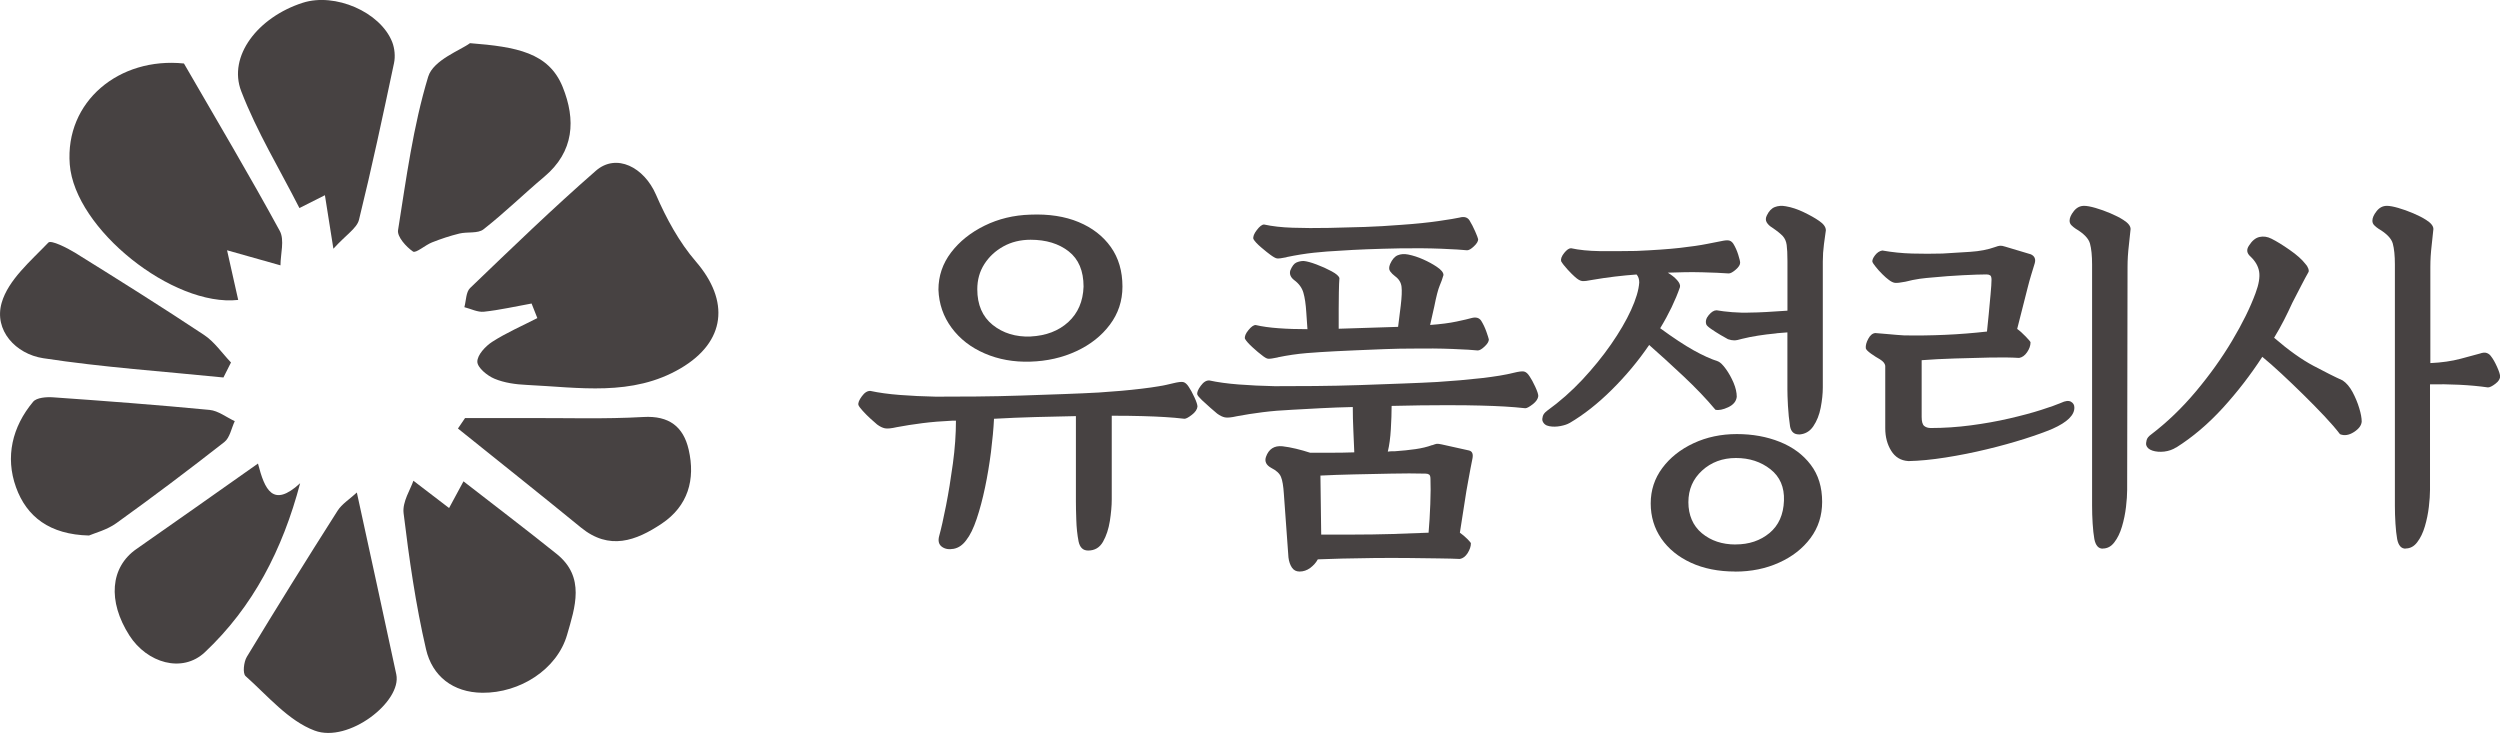
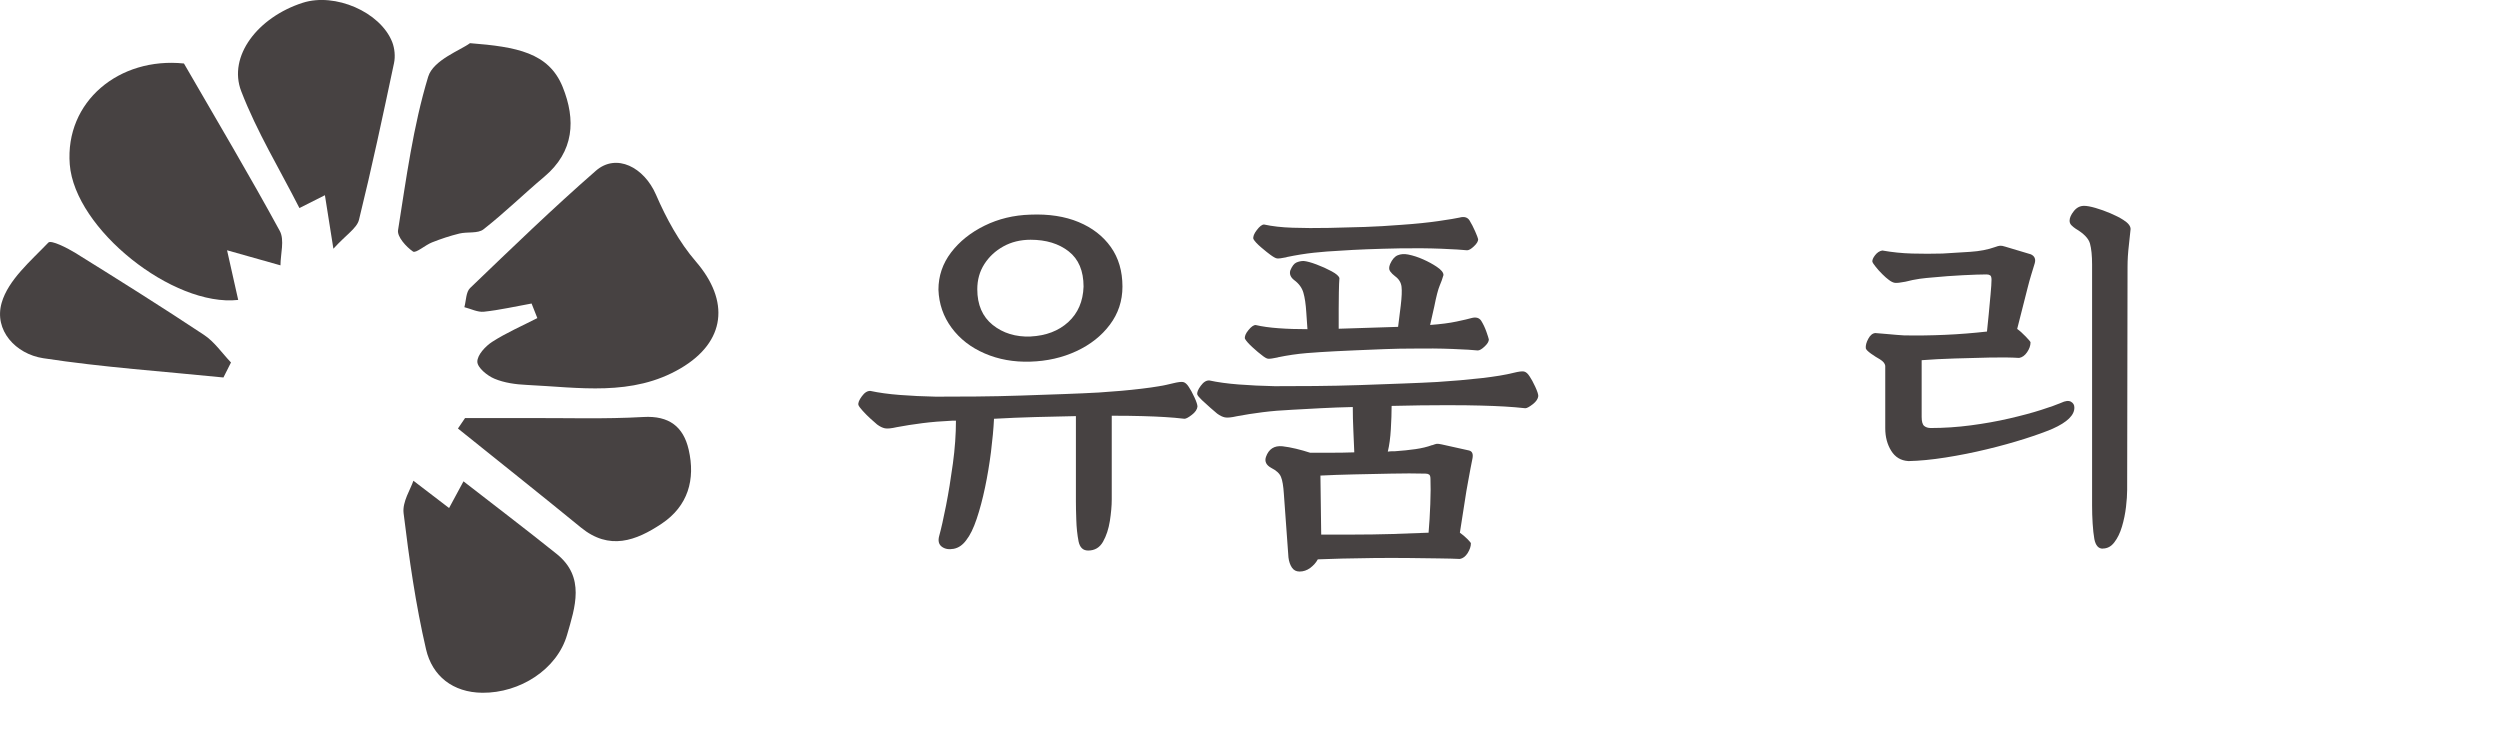
<svg xmlns="http://www.w3.org/2000/svg" id="Layer_2" width="451.2" height="132.29" viewBox="0 0 451.2 132.29">
  <defs>
    <style>.cls-1{fill:#474242;}</style>
  </defs>
  <g id="_레이어_1">
    <path class="cls-1" d="M196.38,99.36c-.92,0-1.49-.55-1.72-1.65-.23-1.19-.37-2.49-.41-3.88-.05-1.4-.07-2.51-.07-3.33v-15.4c-2.38.05-4.82.1-7.32.17-2.5.07-4.98.17-7.46.31-.09,1.83-.28,3.84-.55,6.01-.28,2.18-.63,4.31-1.07,6.39-.44,2.09-.94,3.98-1.51,5.67-.57,1.7-1.2,2.98-1.89,3.85-.64.87-1.4,1.39-2.27,1.55-.87.16-1.58.03-2.13-.38s-.71-1.06-.48-1.92c.37-1.33.78-3.16,1.24-5.5.46-2.34.87-4.87,1.24-7.6.37-2.73.55-5.3.55-7.73h-.62c-1.97.09-3.78.24-5.43.45-1.65.21-3.19.45-4.61.72-1.01.23-1.73.3-2.16.21-.44-.09-.91-.32-1.41-.69-.28-.23-.67-.57-1.17-1.03-.51-.46-.97-.93-1.41-1.41-.44-.48-.7-.84-.79-1.07-.09-.37.11-.89.62-1.58.5-.69,1.03-1.01,1.58-.96,1.47.32,3.22.56,5.26.72,2.04.16,4.2.26,6.5.31,2.2,0,4.63-.01,7.29-.03,2.66-.02,5.35-.08,8.08-.17,2.73-.09,5.32-.18,7.77-.27,2.45-.09,4.55-.18,6.29-.28,2.84-.18,5.42-.41,7.73-.69,2.31-.27,4.18-.59,5.6-.96.92-.23,1.55-.31,1.89-.24.34.07.68.36,1,.86.32.46.66,1.09,1.03,1.89.37.8.55,1.36.55,1.68-.05.5-.38,1-1,1.48s-1.07.72-1.34.72c-1.19-.14-2.37-.24-3.54-.31-1.17-.07-2.5-.13-3.99-.17-1.49-.04-3.36-.07-5.6-.07v15.12c0,1.15-.12,2.44-.34,3.88-.23,1.44-.64,2.69-1.24,3.75-.6,1.05-1.49,1.58-2.68,1.58ZM185.93,65.27c-2.98.09-5.72-.4-8.21-1.48-2.5-1.08-4.49-2.62-5.98-4.64-1.49-2.02-2.28-4.31-2.37-6.87,0-2.47.76-4.71,2.27-6.7,1.51-1.99,3.53-3.61,6.05-4.85,2.52-1.24,5.27-1.9,8.25-1.99,3.34-.14,6.26.31,8.73,1.34,2.47,1.03,4.41,2.53,5.81,4.5,1.4,1.97,2.1,4.35,2.1,7.15,0,2.57-.76,4.86-2.27,6.87-1.51,2.02-3.53,3.61-6.05,4.78-2.52,1.17-5.29,1.8-8.32,1.89ZM186,60.73c2.79-.14,5.06-1.01,6.81-2.61,1.74-1.6,2.66-3.73,2.75-6.39,0-2.84-.89-4.96-2.68-6.36-1.79-1.4-4.08-2.1-6.87-2.1-1.83,0-3.47.4-4.92,1.2-1.44.8-2.59,1.87-3.44,3.2-.85,1.33-1.27,2.84-1.27,4.54,0,2.79.93,4.94,2.78,6.43,1.86,1.49,4.14,2.19,6.84,2.1Z" />
    <path class="cls-1" d="M234.53,103.15c-.6,0-1.05-.24-1.37-.72-.32-.48-.53-1.09-.62-1.82l-.83-11.48c-.09-1.42-.26-2.44-.52-3.06-.25-.62-.84-1.16-1.75-1.62-.92-.5-1.24-1.17-.96-1.99.5-1.42,1.49-2.06,2.96-1.92.78.09,1.6.24,2.47.45.87.21,1.72.45,2.54.72h3.71c1.42,0,2.84-.02,4.26-.07-.05-1.19-.1-2.52-.17-3.99-.07-1.47-.1-2.86-.1-4.19-1.97.05-3.87.11-5.71.21-1.83.09-3.55.18-5.16.28-1.97.09-3.78.24-5.43.45s-3.19.45-4.61.72c-1.01.23-1.73.3-2.17.21-.44-.09-.91-.32-1.41-.69-.27-.23-.68-.57-1.2-1.03-.53-.46-1.03-.92-1.51-1.37-.48-.46-.77-.8-.86-1.03-.09-.37.11-.89.62-1.58.5-.69,1.03-1.01,1.58-.96,1.47.32,3.22.56,5.26.72,2.04.16,4.2.26,6.5.31,2.2,0,4.63-.01,7.29-.03,2.66-.02,5.35-.08,8.08-.17,2.73-.09,5.3-.18,7.73-.28,2.43-.09,4.51-.18,6.26-.28,2.84-.18,5.49-.41,7.94-.69,2.45-.28,4.39-.6,5.81-.96.92-.23,1.55-.31,1.89-.24.34.07.68.36,1,.86.32.46.66,1.09,1.03,1.89.37.8.55,1.36.55,1.68-.05.5-.38,1-1,1.48s-1.07.72-1.34.72c-1.28-.14-2.53-.24-3.75-.31-1.21-.07-2.64-.13-4.26-.17-1.63-.05-3.72-.07-6.29-.07-1.42,0-2.97.01-4.64.03-1.67.02-3.4.06-5.19.1,0,1.24-.05,2.64-.14,4.19-.09,1.56-.27,2.91-.55,4.06.32-.04.6-.07.83-.07h.48c1.33-.09,2.55-.22,3.68-.38,1.12-.16,2.12-.4,2.99-.72h.07c.37-.14.63-.22.79-.24.16-.02.45.01.86.1l4.95,1.1c.6.14.8.64.62,1.51-.09.41-.21.99-.34,1.72-.14.73-.27,1.48-.41,2.23s-.25,1.39-.34,1.89l-1.17,7.49c.46.32.9.7,1.34,1.13.43.44.65.7.65.79,0,.55-.2,1.13-.58,1.75-.39.62-.86.97-1.41,1.07-.92-.05-2.19-.08-3.82-.1-1.63-.02-3.45-.05-5.46-.07-2.02-.02-4.07-.02-6.15,0-2.09.02-4.02.06-5.81.1-1.79.04-3.25.09-4.4.14-.32.59-.78,1.11-1.37,1.55-.6.44-1.24.65-1.92.65ZM230.61,64.51c-.87.18-1.44.26-1.72.24-.27-.02-.69-.26-1.24-.72-.32-.23-.84-.66-1.55-1.31-.71-.64-1.18-1.17-1.41-1.58-.09-.41.11-.93.62-1.55.5-.62.94-.93,1.31-.93,1.19.28,2.58.47,4.16.58,1.58.12,3.31.17,5.19.17l-.21-3.03c-.09-1.47-.26-2.65-.52-3.54-.25-.89-.81-1.66-1.68-2.3-.64-.5-.87-1.08-.69-1.72.32-.78.69-1.26,1.1-1.44.41-.18.85-.28,1.31-.28.55.05,1.32.25,2.3.62.99.37,1.9.78,2.75,1.24.85.46,1.32.87,1.41,1.24-.05.55-.08,1.4-.1,2.54-.02,1.15-.03,2.15-.03,3.02v3.57c1.7-.04,3.48-.1,5.36-.17,1.88-.07,3.67-.13,5.36-.17l.48-3.85c.18-1.51.23-2.65.14-3.4-.09-.76-.48-1.39-1.17-1.89-.37-.28-.66-.57-.89-.89-.23-.32-.23-.76,0-1.31.37-.83.82-1.35,1.37-1.58.55-.23,1.17-.27,1.86-.14.92.18,1.83.48,2.75.89.92.41,1.72.85,2.41,1.31.83.55,1.24,1.05,1.24,1.51-.18.64-.41,1.28-.69,1.93-.27.64-.6,1.88-.96,3.71l-.76,3.37c1.88-.14,3.47-.34,4.78-.62,1.31-.28,2.19-.48,2.65-.62.83-.23,1.42-.07,1.79.48.37.6.68,1.25.93,1.96.25.71.4,1.18.45,1.41,0,.37-.25.79-.76,1.27-.5.48-.92.72-1.24.72-.78-.09-2.29-.18-4.54-.27-2.25-.09-4.67-.11-7.29-.07-1.51,0-3.19.03-5.02.1-1.83.07-3.54.14-5.12.21-1.58.07-2.81.13-3.68.17-1.83.09-3.59.21-5.26.34-1.67.14-3.4.39-5.19.76ZM232.19,46.43c-.87.18-1.44.25-1.72.21-.27-.04-.69-.28-1.24-.69-.32-.23-.85-.65-1.58-1.27-.73-.62-1.21-1.13-1.44-1.55-.09-.41.11-.95.62-1.61.5-.66.94-1,1.31-1,1.47.32,3.18.52,5.16.58,1.97.07,4.17.08,6.6.03,2.29-.05,4.43-.1,6.43-.17,1.99-.07,4.18-.19,6.56-.38,2.61-.18,4.87-.41,6.77-.69,1.9-.28,3.15-.48,3.75-.62.82-.23,1.42-.07,1.79.48.37.6.71,1.26,1.03,1.99.32.73.5,1.21.55,1.44,0,.37-.25.79-.76,1.27-.5.48-.92.72-1.24.72-.78-.09-2.33-.18-4.64-.28-2.31-.09-4.78-.11-7.39-.07-2.29.05-4.32.1-6.08.17-1.76.07-3.29.15-4.57.24-1.83.09-3.5.22-4.98.38-1.49.16-3.13.42-4.92.79ZM238.45,96.48h5.91c2.2,0,4.48-.03,6.84-.1,2.36-.07,4.57-.15,6.63-.24.14-1.56.24-3.28.31-5.16.07-1.88.08-3.39.03-4.54,0-.41-.08-.68-.24-.79-.16-.11-.38-.17-.65-.17-1.88-.05-3.95-.05-6.22,0s-4.51.09-6.74.14c-2.22.05-4.23.12-6.01.21l.14,10.65Z" />
-     <path class="cls-1" d="M283.27,76.34c-.37.23-.91.41-1.62.55-.71.14-1.39.15-2.03.03-.64-.11-1.06-.45-1.24-1-.05-.23-.02-.5.07-.82.09-.32.34-.64.76-.96,2.29-1.65,4.41-3.52,6.36-5.6,1.95-2.09,3.68-4.22,5.19-6.39,1.51-2.18,2.72-4.24,3.61-6.19.89-1.95,1.39-3.61,1.48-4.98,0-.6-.16-1.08-.48-1.44-1.28.09-2.6.22-3.95.38-1.35.16-2.69.36-4.02.59-.87.18-1.49.25-1.86.21-.37-.04-.8-.3-1.31-.76-.32-.28-.76-.71-1.31-1.31s-.94-1.1-1.17-1.51c-.09-.41.09-.9.55-1.48.46-.57.87-.86,1.24-.86,1.47.32,3.18.49,5.16.52,1.97.02,4.17.01,6.6-.03,3.21-.14,5.83-.32,7.87-.55,2.04-.23,3.68-.47,4.92-.72,1.24-.25,2.22-.45,2.96-.58.5-.09.88-.09,1.13,0,.25.09.47.28.65.55.37.6.66,1.26.89,1.99.23.73.34,1.21.34,1.44,0,.37-.26.78-.79,1.24-.53.46-.95.69-1.27.69-1.24-.09-2.83-.16-4.78-.21-1.95-.05-4.02-.02-6.22.07.69.41,1.25.86,1.68,1.34.43.48.61.91.52,1.27-.41,1.19-.92,2.41-1.51,3.64-.6,1.24-1.28,2.5-2.06,3.78,2.38,1.74,4.4,3.07,6.05,3.99,1.65.92,3.12,1.58,4.4,1.99.41.18.88.64,1.41,1.38.53.73.99,1.56,1.38,2.47.39.92.58,1.77.58,2.54-.09.82-.61,1.45-1.55,1.89-.94.44-1.71.58-2.3.45-1.6-1.93-3.53-3.94-5.77-6.05-2.25-2.11-4.31-3.99-6.19-5.64-1.97,2.89-4.22,5.58-6.74,8.08-2.52,2.5-5.06,4.5-7.63,6.01ZM313.17,103.15c-3.02,0-5.68-.53-7.97-1.58-2.29-1.05-4.08-2.51-5.36-4.36-1.28-1.86-1.92-3.98-1.92-6.36s.7-4.51,2.1-6.39c1.4-1.88,3.28-3.37,5.64-4.47,2.36-1.1,4.96-1.65,7.8-1.65s5.43.47,7.77,1.41c2.34.94,4.19,2.31,5.57,4.13,1.38,1.81,2.06,4.04,2.06,6.7,0,2.47-.7,4.65-2.1,6.53-1.4,1.88-3.29,3.36-5.67,4.43-2.38,1.08-5.02,1.62-7.91,1.62ZM313.24,98.26c2.43,0,4.47-.69,6.12-2.06s2.52-3.32,2.61-5.84c.09-2.43-.72-4.32-2.44-5.67-1.72-1.35-3.79-2.03-6.22-2.03s-4.47.76-6.12,2.27c-1.65,1.51-2.47,3.41-2.47,5.71s.81,4.25,2.44,5.6c1.63,1.35,3.65,2.03,6.08,2.03ZM324.65,78.4c-.87,0-1.4-.48-1.58-1.44-.18-1.19-.31-2.43-.38-3.71-.07-1.28-.1-2.29-.1-3.02v-10.24c-.46.05-.88.08-1.27.1-.39.02-.7.06-.93.1-1.01.09-2.03.22-3.06.38s-2,.35-2.92.58c-.6.18-1.07.28-1.41.28s-.72-.07-1.13-.21c-.27-.14-.72-.39-1.34-.76-.62-.37-1.19-.73-1.72-1.1-.53-.37-.81-.64-.86-.82-.18-.55-.03-1.11.45-1.68s.95-.86,1.41-.86c.78.14,1.72.25,2.82.34,1.1.09,2.22.12,3.37.07.64,0,1.58-.03,2.82-.1,1.24-.07,2.5-.15,3.78-.24v-8.94c0-1.28-.05-2.26-.14-2.92-.09-.66-.33-1.2-.72-1.62-.39-.41-1.02-.92-1.89-1.51-.46-.27-.79-.6-1-.96-.21-.37-.2-.78.03-1.24.37-.78.85-1.28,1.44-1.51.6-.23,1.26-.28,1.99-.14,1.05.18,2.13.54,3.23,1.07,1.1.53,2.02,1.04,2.75,1.55.82.55,1.24,1.12,1.24,1.72-.09.6-.21,1.42-.34,2.47-.14,1.06-.21,2.11-.21,3.16v22.69c0,1.15-.13,2.37-.38,3.68-.25,1.31-.7,2.43-1.34,3.37-.64.94-1.51,1.43-2.61,1.48Z" />
    <path class="cls-1" d="M344.38,83.21c-1.33-.09-2.35-.71-3.06-1.86-.71-1.14-1.07-2.5-1.07-4.06v-11.27c-.05-.41-.37-.8-.96-1.17-.51-.28-1.04-.62-1.62-1.03-.57-.41-.88-.73-.93-.96-.05-.5.1-1.08.45-1.72.34-.64.77-.99,1.27-1.03.78.05,1.62.12,2.51.21.89.09,1.78.16,2.65.21,2.47.05,4.96.01,7.46-.1,2.5-.11,5.01-.31,7.53-.59.09-.78.19-1.8.31-3.06.11-1.26.23-2.48.34-3.68.11-1.19.17-2.06.17-2.61,0-.41-.08-.68-.24-.79-.16-.11-.38-.17-.65-.17-1.01,0-2.43.05-4.26.14-1.83.09-3.69.23-5.57.41-.69.05-1.44.13-2.27.24-.82.12-1.67.29-2.54.52-.92.18-1.55.25-1.89.21-.34-.04-.72-.23-1.13-.55-.32-.23-.71-.57-1.17-1.03-.46-.46-.86-.9-1.2-1.34-.34-.44-.54-.72-.58-.86-.05-.32.11-.72.48-1.2.37-.48.8-.77,1.31-.86,1.79.32,3.59.5,5.4.55,1.81.05,3.63.05,5.46,0,1.65-.09,3.32-.19,5.02-.31,1.7-.11,3.18-.4,4.47-.86.37-.14.66-.22.89-.24.23-.02.55.03.96.17l4.61,1.38c.69.32.92.87.69,1.65-.18.6-.39,1.27-.62,2.03-.23.76-.44,1.5-.62,2.23l-1.92,7.56c.46.32.97.78,1.55,1.38.57.6.86.94.86,1.03,0,.6-.21,1.19-.62,1.79-.41.6-.89.94-1.44,1.03-1.42-.09-3.16-.11-5.22-.07-2.06.05-4.19.1-6.39.17-2.2.07-4.19.17-5.98.31v10.24c0,.82.15,1.36.45,1.62.3.25.7.38,1.2.38,2.38,0,4.79-.16,7.22-.48,2.43-.32,4.74-.73,6.94-1.24s4.12-1.02,5.77-1.55c1.65-.53,2.84-.95,3.57-1.27.78-.37,1.37-.44,1.79-.21.41.23.62.57.62,1.03.04,1.38-1.26,2.66-3.92,3.85-1.28.55-2.97,1.16-5.05,1.82-2.09.66-4.37,1.3-6.84,1.89-2.47.6-4.95,1.09-7.42,1.48-2.47.39-4.72.61-6.74.65ZM379.5,99.02c-.78,0-1.28-.57-1.51-1.72-.14-.78-.24-1.72-.31-2.82s-.1-2.18-.1-3.23v-43.51c0-1.6-.13-2.86-.38-3.78-.25-.92-1.11-1.81-2.58-2.68-.27-.18-.53-.39-.76-.62-.23-.23-.34-.5-.34-.83,0-.5.25-1.08.76-1.72.5-.64,1.12-.96,1.86-.96.5,0,1.19.13,2.06.38.87.25,1.76.57,2.68.96.92.39,1.7.79,2.34,1.2.87.55,1.31,1.1,1.31,1.65-.05.6-.15,1.57-.31,2.92-.16,1.35-.24,2.65-.24,3.88l-.07,40.28c0,.87-.07,1.9-.21,3.09-.14,1.19-.38,2.36-.72,3.51s-.8,2.1-1.38,2.85c-.57.76-1.27,1.13-2.1,1.13Z" />
-     <path class="cls-1" d="M392.77,80.74c-.64.41-1.36.66-2.16.76-.8.09-1.51.03-2.13-.17-.62-.21-1-.54-1.13-1-.05-.23-.02-.53.07-.89.09-.37.37-.71.82-1.03,2.89-2.2,5.58-4.79,8.08-7.77,2.5-2.98,4.67-6.02,6.53-9.14,1.86-3.12,3.27-5.98,4.23-8.59.6-1.6.81-2.9.65-3.88-.16-.99-.68-1.89-1.55-2.72-.69-.6-.78-1.26-.28-1.99.55-.87,1.18-1.39,1.89-1.55.71-.16,1.43-.06,2.16.31.92.46,2.02,1.13,3.3,2.03,1.28.89,2.22,1.73,2.82,2.51.23.23.4.5.52.82.11.32.13.55.03.69-.37.64-.8,1.46-1.31,2.44-.5.99-1.03,2-1.58,3.06-.46,1.01-.96,2.05-1.51,3.13-.55,1.08-1.15,2.14-1.79,3.2,2.61,2.25,4.97,3.93,7.08,5.05,2.11,1.12,3.87,2.01,5.29,2.65.69.46,1.28,1.16,1.79,2.1.5.94.9,1.9,1.2,2.89.3.99.45,1.8.45,2.44-.05.69-.52,1.32-1.41,1.89-.89.57-1.73.7-2.51.38-.73-.96-1.68-2.06-2.85-3.3s-2.43-2.52-3.78-3.85c-1.35-1.33-2.67-2.59-3.95-3.78-1.28-1.19-2.43-2.2-3.44-3.03-2.11,3.25-4.48,6.32-7.11,9.21-2.64,2.89-5.44,5.27-8.42,7.15ZM434.15,99.02c-.78,0-1.28-.57-1.51-1.72-.14-.78-.24-1.72-.31-2.82s-.1-2.18-.1-3.23v-43.51c0-1.6-.13-2.86-.38-3.78-.25-.92-1.11-1.81-2.58-2.68-.28-.18-.53-.39-.76-.62-.23-.23-.34-.5-.34-.83,0-.5.25-1.08.76-1.72.5-.64,1.12-.96,1.86-.96.5,0,1.19.13,2.06.38.87.25,1.76.57,2.68.96.92.39,1.7.79,2.34,1.2.87.55,1.31,1.1,1.31,1.65-.05.6-.15,1.57-.31,2.92-.16,1.35-.24,2.65-.24,3.88v17.39c2.02-.09,3.85-.35,5.5-.79,1.65-.43,2.79-.74,3.44-.93.5-.18.92-.22,1.24-.1.32.11.57.31.76.58.37.46.73,1.1,1.1,1.92.37.83.55,1.4.55,1.72,0,.46-.29.91-.86,1.34-.57.44-1.02.65-1.34.65-1.6-.23-3.33-.39-5.19-.48-1.86-.09-3.61-.11-5.26-.07v19.04c0,.87-.07,1.9-.21,3.09-.14,1.19-.38,2.36-.72,3.51-.34,1.15-.8,2.1-1.38,2.85-.57.76-1.27,1.13-2.1,1.13Z" />
    <path class="cls-1" d="M95.94,54.78c.35.88.69,1.76,1.04,2.63-2.73,1.4-5.57,2.63-8.14,4.28-1.23.79-2.71,2.39-2.69,3.6.02,1.07,1.79,2.52,3.09,3.06,1.78.75,3.85,1.03,5.81,1.12,9.41.44,19.03,2.16,27.8-3,8.16-4.8,8.87-12.17,2.74-19.27-3.02-3.5-5.35-7.8-7.2-12.07-2.14-4.93-7.13-7.55-10.85-4.31-7.79,6.8-15.23,14-22.7,21.17-.75.72-.71,2.28-1.03,3.45,1.18.3,2.4.94,3.53.82,2.89-.31,5.74-.97,8.6-1.48Z" />
    <path class="cls-1" d="M50.62,47.89c0-2.03.77-4.58-.13-6.22-5.41-9.94-11.2-19.67-17.29-30.21-11.68-1.21-21.49,6.85-20.61,18.21.91,11.68,18.65,25.77,30.4,24.46-.67-2.96-1.34-5.96-2.01-8.96,2.75.78,5.5,1.55,9.64,2.72Z" />
    <path class="cls-1" d="M74.61,86.76c-.49,1.51-2.02,3.79-1.77,5.86,1,8.23,2.18,16.49,4.05,24.56,1.12,4.84,4.85,7.8,10.17,7.85,6.76.06,13.49-4.21,15.29-10.47,1.42-4.92,3.34-10.41-1.89-14.59-5.72-4.58-11.56-9.02-16.81-13.1-1.04,1.92-1.82,3.37-2.6,4.82-1.92-1.47-3.84-2.94-6.43-4.92Z" />
    <path class="cls-1" d="M84.81,7.8c-1.64,1.24-6.61,3.02-7.53,6.04-2.72,8.97-3.96,18.4-5.44,27.7-.19,1.17,1.45,3,2.7,3.86.51.35,2.19-1.16,3.42-1.65,1.61-.64,3.27-1.19,4.95-1.6,1.44-.35,3.33.04,4.35-.76,3.8-2.97,7.26-6.37,10.96-9.48,5.43-4.56,5.72-10.31,3.33-16.22-2.52-6.22-8.36-7.24-16.74-7.9Z" />
    <path class="cls-1" d="M60.16,44.9c2.34-2.57,4.25-3.71,4.63-5.23,2.31-9.37,4.32-18.82,6.32-28.27.26-1.21.12-2.68-.33-3.83-2.17-5.44-10.33-8.93-16.14-7.07-8.11,2.61-13.54,9.64-11.1,15.97,2.81,7.3,6.95,14.09,10.5,21.08,1.97-.99,3.09-1.56,4.6-2.32.45,2.87.79,5,1.53,9.66Z" />
-     <path class="cls-1" d="M64.4,88.89c-1.29,1.2-2.7,2.06-3.49,3.31-5.55,8.72-11.01,17.5-16.36,26.34-.56.92-.78,2.99-.23,3.48,3.98,3.54,7.73,8.07,12.47,9.84,6.1,2.29,15.79-5.24,14.73-10.16-2.24-10.5-4.55-20.98-7.12-32.82Z" />
-     <path class="cls-1" d="M16.06,96.65c1.03-.45,3.23-1,4.94-2.23,6.6-4.74,13.09-9.63,19.49-14.64,1-.78,1.27-2.49,1.88-3.77-1.51-.7-2.98-1.88-4.55-2.03-9.39-.9-18.8-1.61-28.21-2.27-1.22-.09-3,.04-3.63.8-3.78,4.52-5.06,9.96-3.09,15.43,1.91,5.31,6.06,8.54,13.19,8.71Z" />
-     <path class="cls-1" d="M46.56,83.66c-7.95,5.6-14.92,10.54-21.93,15.42-4.72,3.28-5.25,9.4-1.27,15.62,3.16,4.93,9.52,6.87,13.62,3.01,8.67-8.16,14.02-18.5,17.19-30.5-4.93,4.54-6.4,1.17-7.61-3.55Z" />
+     <path class="cls-1" d="M46.56,83.66Z" />
    <path class="cls-1" d="M83.94,75.44c-.43.63-.86,1.26-1.29,1.9,7.4,5.95,14.85,11.86,22.2,17.87,5.12,4.19,9.93,2.4,14.56-.69,4.79-3.2,6.12-8,4.88-13.38-.95-4.11-3.51-6.15-8.17-5.88-6.99.4-14.03.16-21.04.19-3.71.01-7.43,0-11.14,0Z" />
    <path class="cls-1" d="M40.32,68.14c.46-.91.91-1.82,1.37-2.72-1.61-1.68-2.97-3.72-4.86-4.97-7.64-5.07-15.42-9.95-23.21-14.79-1.52-.94-4.41-2.38-4.89-1.88-3.19,3.33-7.24,6.74-8.43,10.87-1.43,4.97,2.54,9.24,7.49,10,10.77,1.65,21.69,2.38,32.54,3.48Z" />
  </g>
</svg>